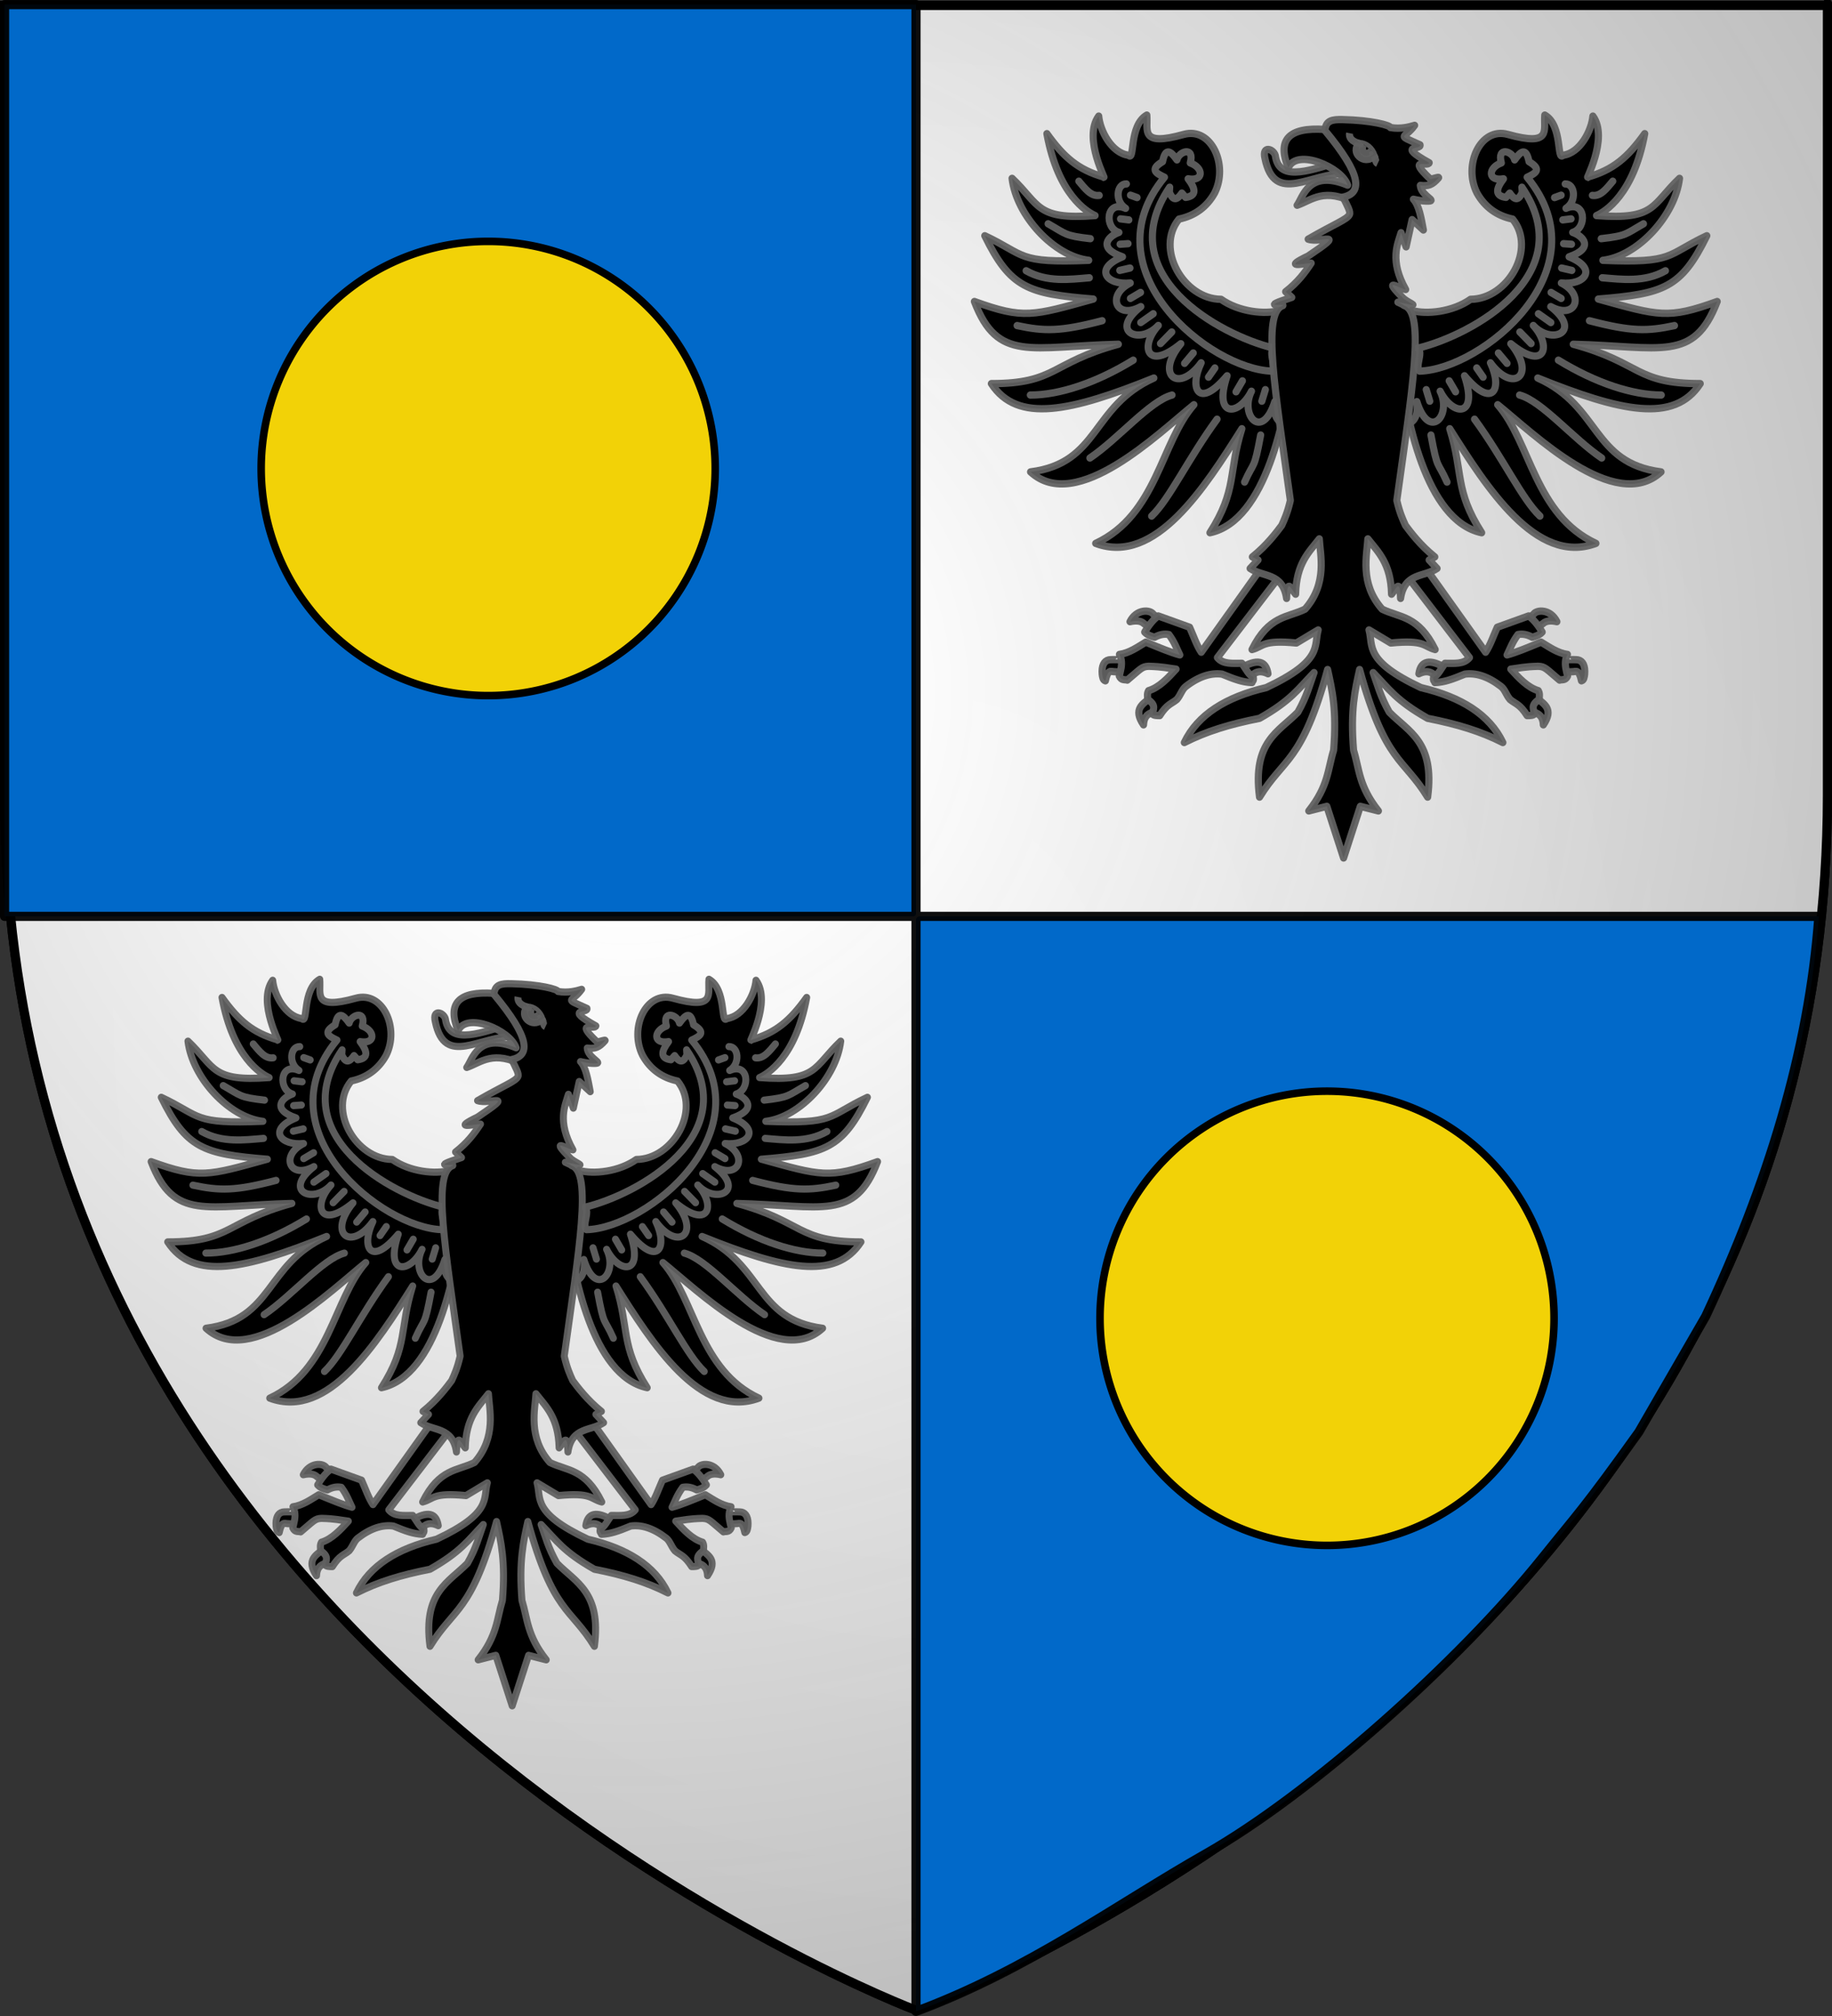
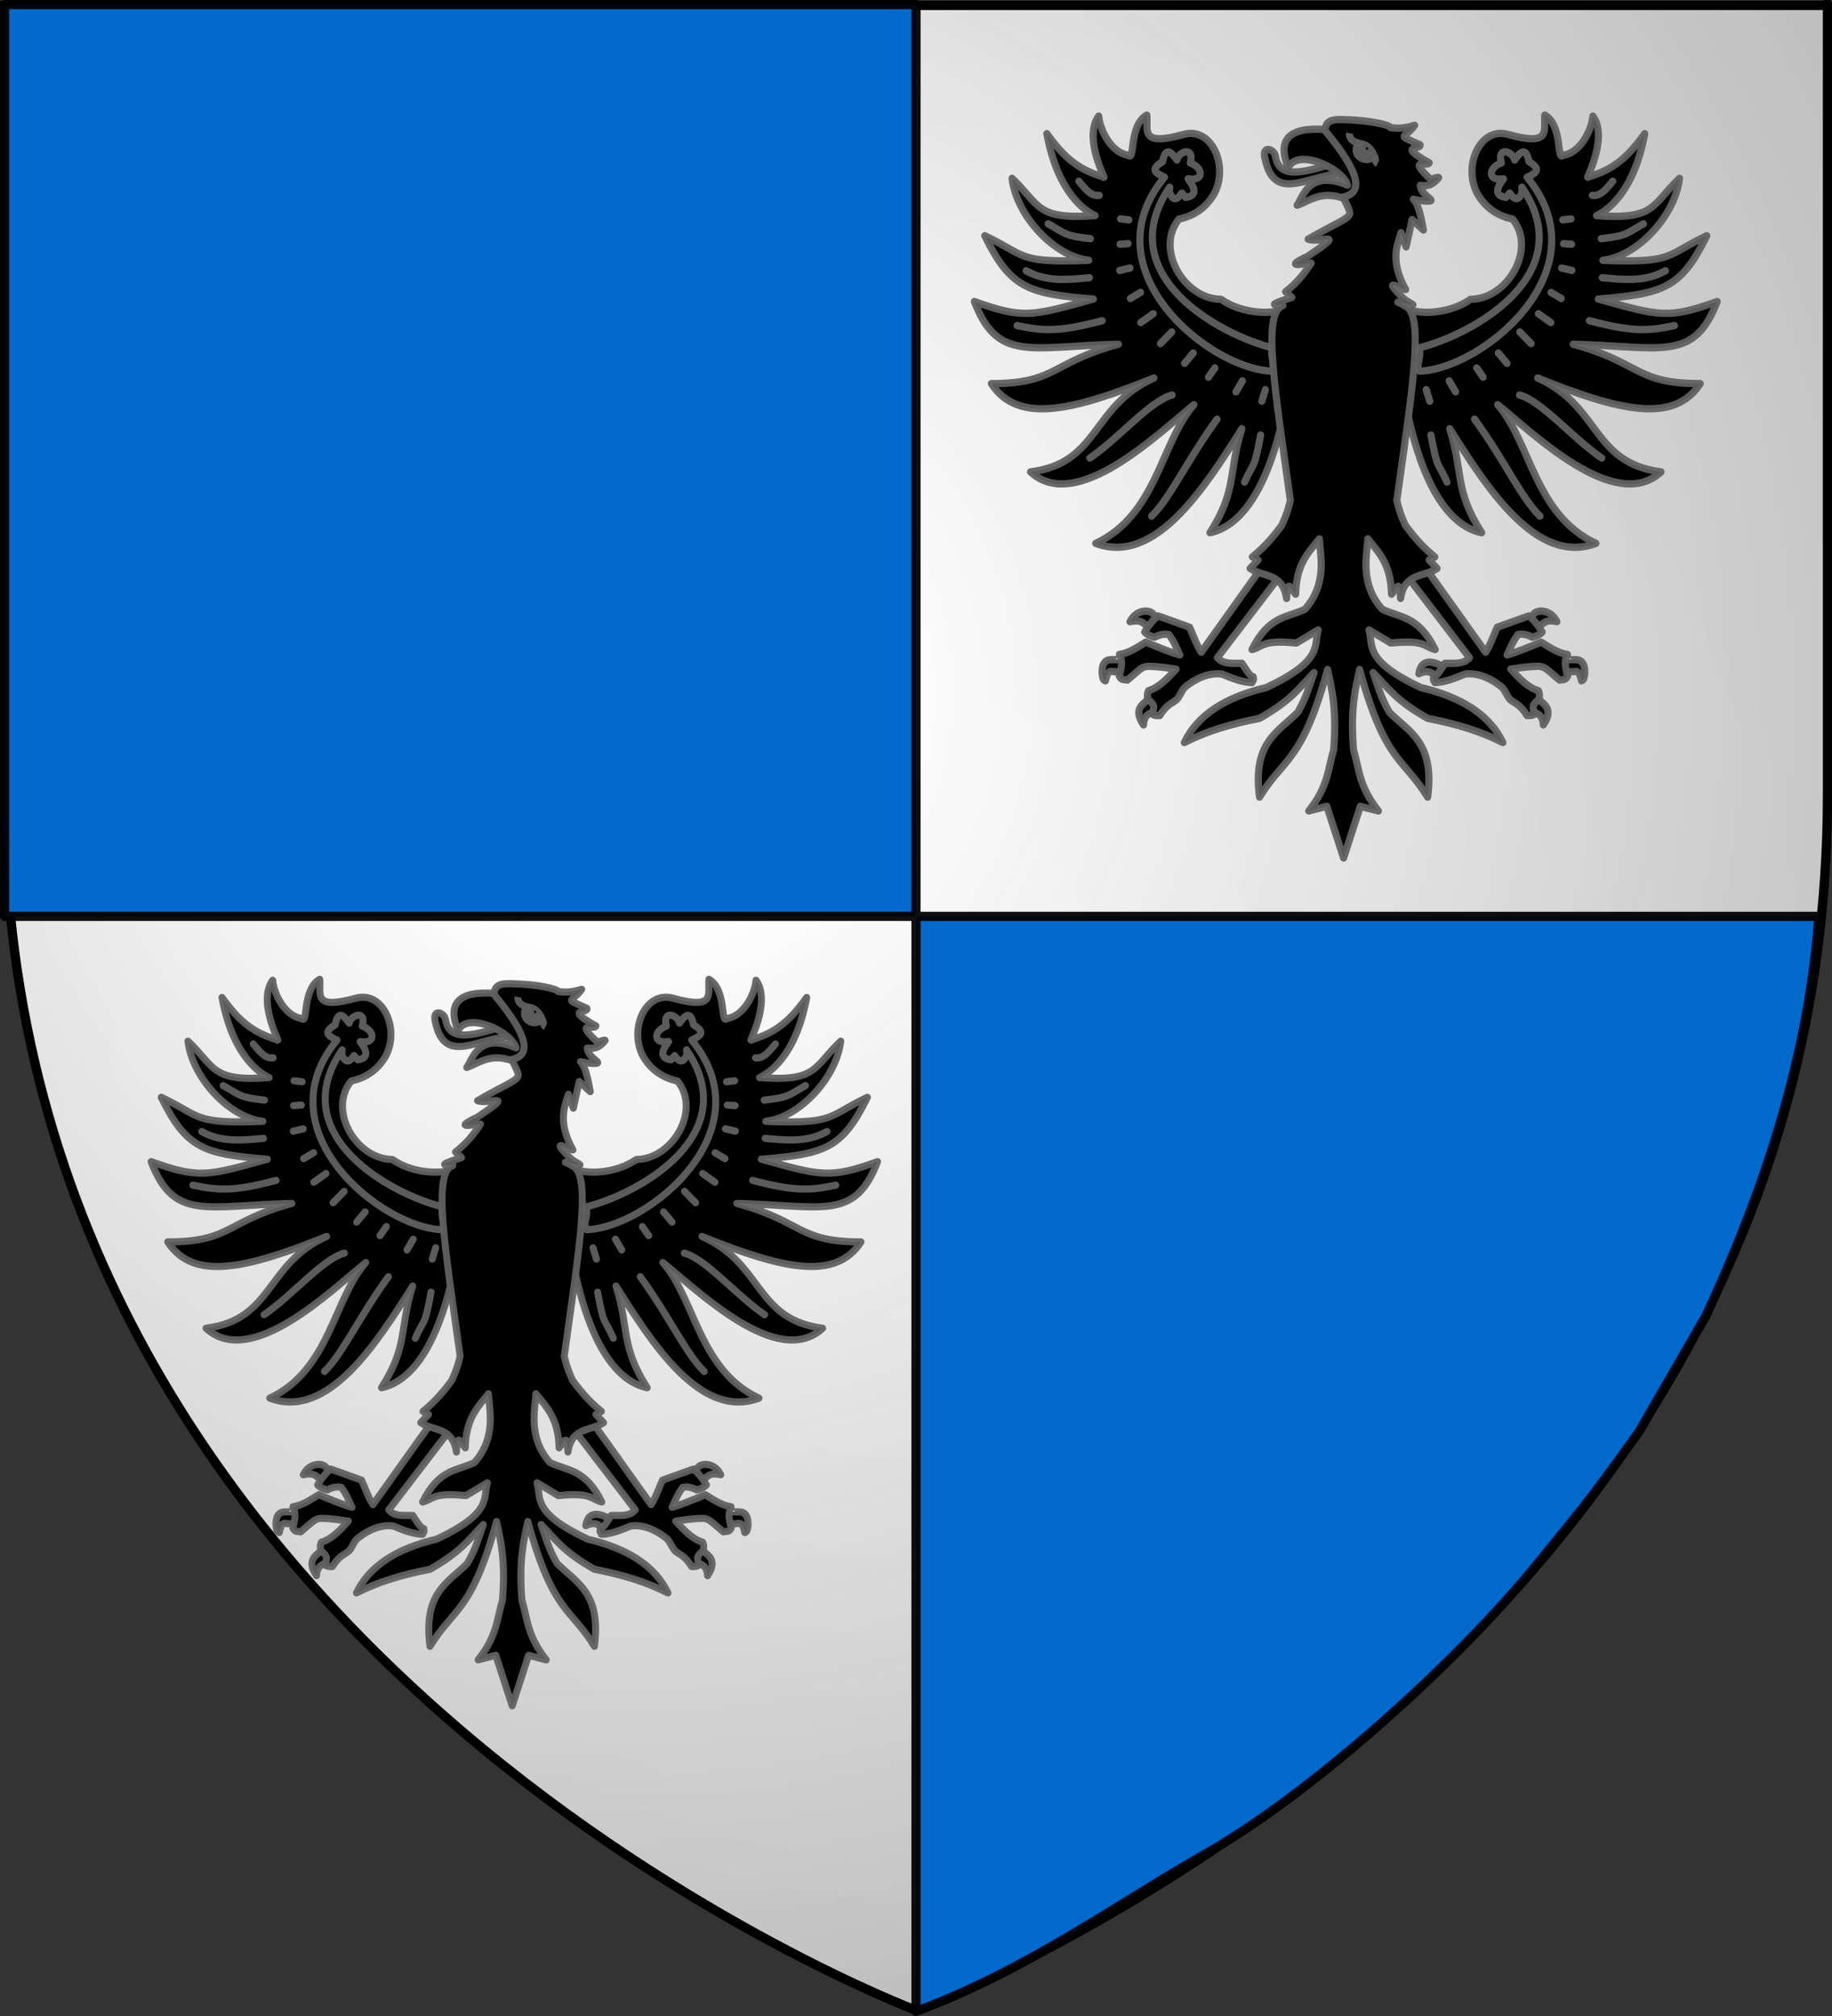
<svg xmlns="http://www.w3.org/2000/svg" xmlns:ns1="http://sodipodi.sourceforge.net/DTD/sodipodi-0.dtd" xmlns:ns2="http://www.inkscape.org/namespaces/inkscape" xmlns:xlink="http://www.w3.org/1999/xlink" version="1.0" width="600" height="660" id="svg2" ns1:docname="Blason_ville_fr_Arrout_(Ariège).svg" ns2:version="0.92.3 (2405546, 2018-03-11)">
  <rect width="100%" height="100%" fill="#333333" stroke="none" />
  <ns1:namedview pagecolor="#ffffff" bordercolor="#666666" borderopacity="1" objecttolerance="10" gridtolerance="10" guidetolerance="10" ns2:pageopacity="0" ns2:pageshadow="2" ns2:window-width="1366" ns2:window-height="740" id="namedview69" showgrid="false" ns2:zoom="0.35757576" ns2:cx="20.426513" ns2:cy="429.46138" ns2:window-x="0" ns2:window-y="0" ns2:window-maximized="1" ns2:current-layer="layer2-1" />
  <defs id="defs6">
    <linearGradient id="linearGradient2893">
      <stop style="stop-color:#ffffff;stop-opacity:0.314" offset="0" id="stop2895" />
      <stop style="stop-color:#ffffff;stop-opacity:0.251" offset="0.19" id="stop2897" />
      <stop style="stop-color:#6b6b6b;stop-opacity:0.125" offset="0.6" id="stop2901" />
      <stop style="stop-color:#000000;stop-opacity:0.125" offset="1" id="stop2899" />
    </linearGradient>
    <radialGradient cx="285.186" cy="200.448" r="300" fx="285.186" fy="200.448" id="radialGradient11919" xlink:href="#linearGradient2893" gradientUnits="userSpaceOnUse" gradientTransform="matrix(1.551,0,0,1.35,-227.894,-51.264)" />
    <ns2:perspective id="perspective114" ns2:persp3d-origin="300 : 220 : 1" ns2:vp_z="600 : 330 : 1" ns2:vp_y="0 : 1000 : 0" ns2:vp_x="0 : 330 : 1" ns1:type="inkscape:persp3d" />
    <linearGradient id="linearGradient2885">
      <stop style="stop-color:#eeeeee;stop-opacity:1" offset="0" id="stop2887" />
      <stop id="stop2891" offset="0.088" style="stop-color:white;stop-opacity:1;" />
      <stop style="stop-color:#919191;stop-opacity:0.898" offset="1" id="stop2889" />
    </linearGradient>
    <linearGradient id="linearGradient2955">
      <stop style="stop-color:#fd0000;stop-opacity:1;" offset="0" id="stop2867" />
      <stop id="stop2873" offset="0.5" style="stop-color:#e77275;stop-opacity:0.659;" />
      <stop id="stop2959" offset="1" style="stop-color:black;stop-opacity:0.323;" />
    </linearGradient>
    <radialGradient gradientUnits="userSpaceOnUse" gradientTransform="matrix(-4.167939e-4,2.183,-1.884,-3.599562e-4,615.597,-289.121)" r="300" fy="218.901" fx="225.524" cy="218.901" cx="225.524" id="radialGradient2961" xlink:href="#linearGradient2955" ns2:collect="always" />
    <polygon points="0,-1 0.588,0.809 -0.951,-0.309 0.951,-0.309 -0.588,0.809 0,-1 " transform="scale(53,53)" id="star" />
    <clipPath id="clip">
      <path id="path10" d="M 0,-200 L 0,600 L 300,600 L 300,-200 L 0,-200 z" />
    </clipPath>
    <radialGradient r="300" fy="218.901" fx="225.524" cy="218.901" cx="225.524" gradientTransform="matrix(-4.167939e-4,2.183,-1.884,-3.599562e-4,615.597,-289.121)" gradientUnits="userSpaceOnUse" id="radialGradient1911" xlink:href="#linearGradient2955" ns2:collect="always" />
    <radialGradient r="300" fy="218.901" fx="225.524" cy="218.901" cx="225.524" gradientTransform="matrix(0,1.749,-1.593,-1.049767e-7,551.788,-191.29)" gradientUnits="userSpaceOnUse" id="radialGradient2865" xlink:href="#linearGradient2955" ns2:collect="always" />
    <radialGradient r="300" fy="218.901" fx="225.524" cy="218.901" cx="225.524" gradientTransform="matrix(0,1.386,-1.323,-5.741131e-8,-158.082,-109.541)" gradientUnits="userSpaceOnUse" id="radialGradient2871" xlink:href="#linearGradient2955" ns2:collect="always" />
    <radialGradient ns2:collect="always" xlink:href="#linearGradient2893" id="radialGradient2756" gradientUnits="userSpaceOnUse" gradientTransform="matrix(1.641,0,0,1.636,-86.184,-19.624)" cx="221.445" cy="226.331" fx="221.445" fy="226.331" r="300" />
    <radialGradient ns2:collect="always" xlink:href="#linearGradient2893" id="radialGradient2573" gradientUnits="userSpaceOnUse" gradientTransform="matrix(1.353,0,0,1.349,-77.629,-85.747)" cx="221.445" cy="226.331" fx="221.445" fy="226.331" r="300" />
    <radialGradient gradientUnits="userSpaceOnUse" gradientTransform="matrix(-4.167939e-4,2.183,-1.884,-3.599562e-4,615.597,-289.121)" r="300" fy="218.901" fx="225.524" cy="218.901" cx="225.524" id="radialGradient2538" xlink:href="#linearGradient2955" ns2:collect="always" />
    <polygon points="0,-1 0.588,0.809 -0.951,-0.309 0.951,-0.309 -0.588,0.809 0,-1 " transform="scale(53,53)" id="polygon2540" />
    <clipPath id="clipPath2542">
      <path id="path2544" d="M 0,-200 L 0,600 L 300,600 L 300,-200 L 0,-200 z" />
    </clipPath>
    <radialGradient r="300" fy="218.901" fx="225.524" cy="218.901" cx="225.524" gradientTransform="matrix(-4.167939e-4,2.183,-1.884,-3.599562e-4,615.597,-289.121)" gradientUnits="userSpaceOnUse" id="radialGradient2546" xlink:href="#linearGradient2955" ns2:collect="always" />
    <radialGradient r="300" fy="218.901" fx="225.524" cy="218.901" cx="225.524" gradientTransform="matrix(0,1.749,-1.593,-1.049767e-7,551.788,-191.29)" gradientUnits="userSpaceOnUse" id="radialGradient2548" xlink:href="#linearGradient2955" ns2:collect="always" />
    <radialGradient r="300" fy="218.901" fx="225.524" cy="218.901" cx="225.524" gradientTransform="matrix(0,1.386,-1.323,-5.741131e-8,-158.082,-109.541)" gradientUnits="userSpaceOnUse" id="radialGradient2550" xlink:href="#linearGradient2955" ns2:collect="always" />
    <radialGradient r="300" fy="226.331" fx="221.445" cy="226.331" cx="221.445" gradientTransform="matrix(1.353,0,0,1.349,-77.629,-85.747)" gradientUnits="userSpaceOnUse" id="radialGradient4219" xlink:href="#linearGradient2893" ns2:collect="always" />
    <radialGradient ns2:collect="always" xlink:href="#linearGradient7297" id="radialGradient2468" gradientUnits="userSpaceOnUse" gradientTransform="matrix(1.238,0.505,-0.897,2.198,-594.794,-767.801)" cx="504.615" cy="564.135" fx="504.615" fy="564.135" r="365.911" />
    <radialGradient ns2:collect="always" xlink:href="#linearGradient8190" id="radialGradient2465" gradientUnits="userSpaceOnUse" gradientTransform="matrix(1.458,0,0,1.493,-1106.614,-8.308)" cx="254.483" cy="265.479" fx="254.483" fy="265.479" r="365.911" />
    <radialGradient ns2:collect="always" xlink:href="#linearGradient7297" id="radialGradient10693" gradientUnits="userSpaceOnUse" gradientTransform="matrix(1.238,0.505,-0.897,2.198,390.921,-816.373)" cx="504.615" cy="564.135" fx="504.615" fy="564.135" r="365.911" />
    <radialGradient ns2:collect="always" xlink:href="#linearGradient8190" id="radialGradient10690" gradientUnits="userSpaceOnUse" gradientTransform="matrix(1.458,0,0,1.493,-109.471,-48.308)" cx="254.483" cy="265.479" fx="254.483" fy="265.479" r="365.911" />
    <radialGradient ns2:collect="always" xlink:href="#linearGradient7297" id="radialGradient9716" gradientUnits="userSpaceOnUse" gradientTransform="matrix(1.463,0.448,-0.771,2.518,-947.057,-1047.565)" cx="608.746" cy="592.015" fx="608.746" fy="592.015" r="300" />
    <radialGradient ns2:collect="always" xlink:href="#linearGradient8190" id="radialGradient9713" gradientUnits="userSpaceOnUse" gradientTransform="matrix(1.602,-6.525422e-3,7.248011e-3,1.779,-1316.583,-166.821)" cx="309.476" cy="358.07" fx="309.476" fy="358.07" r="300" />
    <linearGradient id="linearGradient8190" ns2:collect="always">
      <stop id="stop8192" offset="0" style="stop-color:white;stop-opacity:1;" />
      <stop id="stop8194" offset="1" style="stop-color:white;stop-opacity:0;" />
    </linearGradient>
    <linearGradient id="linearGradient7297" ns2:collect="always">
      <stop id="stop7299" offset="0" style="stop-color:black;stop-opacity:1;" />
      <stop id="stop7301" offset="1" style="stop-color:black;stop-opacity:0;" />
    </linearGradient>
    <radialGradient gradientUnits="userSpaceOnUse" gradientTransform="matrix(1.238,0.505,-0.897,2.198,388.088,-914.106)" r="365.911" fy="564.135" fx="504.615" cy="564.135" cx="504.615" id="radialGradient9611" xlink:href="#linearGradient7297" ns2:collect="always" />
    <radialGradient gradientUnits="userSpaceOnUse" gradientTransform="matrix(1.458,0,0,1.493,-114.303,-146.327)" r="365.911" fy="265.479" fx="254.483" cy="265.479" cx="254.483" id="radialGradient9613" xlink:href="#linearGradient8190" ns2:collect="always" />
    <radialGradient gradientUnits="userSpaceOnUse" gradientTransform="matrix(1.238,0.505,-0.897,2.198,388.088,-914.106)" r="365.911" fy="564.135" fx="504.615" cy="564.135" cx="504.615" id="radialGradient9416" xlink:href="#linearGradient7297" ns2:collect="always" />
    <radialGradient gradientUnits="userSpaceOnUse" gradientTransform="matrix(1.458,0,0,1.493,-114.303,-146.327)" r="365.911" fy="265.479" fx="254.483" cy="265.479" cx="254.483" id="radialGradient9418" xlink:href="#linearGradient8190" ns2:collect="always" />
    <radialGradient gradientUnits="userSpaceOnUse" gradientTransform="matrix(-4.167939e-4,2.183,-1.884,-3.599562e-4,615.597,-289.121)" r="300" fy="218.901" fx="225.524" cy="218.901" cx="225.524" id="radialGradient4175" xlink:href="#linearGradient2955" ns2:collect="always" />
    <polygon points="0,-1 0.588,0.809 -0.951,-0.309 0.951,-0.309 -0.588,0.809 0,-1 " transform="scale(53,53)" id="polygon4173" />
    <clipPath id="clipPath4169">
      <path id="path4171" d="M 0,-200 L 0,600 L 300,600 L 300,-200 L 0,-200 z" />
    </clipPath>
    <radialGradient r="300" fy="218.901" fx="225.524" cy="218.901" cx="225.524" gradientTransform="matrix(-4.167939e-4,2.183,-1.884,-3.599562e-4,615.597,-289.121)" gradientUnits="userSpaceOnUse" id="radialGradient4167" xlink:href="#linearGradient2955" ns2:collect="always" />
    <radialGradient r="300" fy="218.901" fx="225.524" cy="218.901" cx="225.524" gradientTransform="matrix(0,1.749,-1.593,-1.049767e-7,551.788,-191.29)" gradientUnits="userSpaceOnUse" id="radialGradient4165" xlink:href="#linearGradient2955" ns2:collect="always" />
    <radialGradient r="300" fy="218.901" fx="225.524" cy="218.901" cx="225.524" gradientTransform="matrix(0,1.386,-1.323,-5.741131e-8,-158.082,-109.541)" gradientUnits="userSpaceOnUse" id="radialGradient4163" xlink:href="#linearGradient2955" ns2:collect="always" />
    <radialGradient r="300" fy="226.331" fx="221.445" cy="226.331" cx="221.445" gradientTransform="matrix(1.641,0,0,1.636,-86.184,-19.624)" gradientUnits="userSpaceOnUse" id="radialGradient4285" xlink:href="#linearGradient2893" ns2:collect="always" />
    <radialGradient r="300" fy="226.331" fx="221.445" cy="226.331" cx="221.445" gradientTransform="matrix(1.641,0,0,1.636,-86.184,-19.624)" gradientUnits="userSpaceOnUse" id="radialGradient4301" xlink:href="#linearGradient2893" ns2:collect="always" />
    <radialGradient r="300" fy="226.331" fx="221.445" cy="226.331" cx="221.445" gradientTransform="matrix(1.641,0,0,1.636,611.547,-379.571)" gradientUnits="userSpaceOnUse" id="radialGradient4305" xlink:href="#linearGradient2893" ns2:collect="always" />
    <radialGradient ns2:collect="always" xlink:href="#linearGradient2885" id="radialGradient945" cx="206.415" cy="237.063" fx="206.415" fy="237.063" r="300" gradientTransform="matrix(2.697,-0.01,0.01,2.618,-352.617,-390.86)" gradientUnits="userSpaceOnUse" />
    <radialGradient ns2:collect="always" xlink:href="#linearGradient8190" id="radialGradient953" cx="301.5" cy="331.213" fx="301.5" fy="331.213" r="300" gradientTransform="matrix(1,0,0,1.099,0,-32.805)" gradientUnits="userSpaceOnUse" />
  </defs>
  <g style="display:inline" ns2:label="Blason" id="layer2-1" transform="translate(-1.5,-1.213)">
    <path ns1:nodetypes="cccccc" d="m 301.5,659.324 c 0,0 298.5,-112.32 298.5,-397.772 C 600,-23.9 600,3 600,3 H 3 V 261.552 C 3,547.003 301.5,659.324 301.5,659.324 Z" style="display:inline;opacity:1;fill:url(#radialGradient953);fill-opacity:1.0;fill-rule:evenodd;stroke:#000000;stroke-width:3;stroke-linecap:butt;stroke-linejoin:miter;stroke-miterlimit:4;stroke-dasharray:none;stroke-opacity:1" id="path925" ns2:export-xdpi="144" ns2:export-ydpi="144" ns2:connector-curvature="0" ns2:label="contour" />
    <path ns2:label="contour" ns2:connector-curvature="0" ns2:export-ydpi="144" ns2:export-xdpi="144" id="path2875" style="display:inline;opacity:1;fill:url(#radialGradient945);fill-opacity:1;fill-rule:evenodd;stroke:#000000;stroke-width:3;stroke-linecap:butt;stroke-linejoin:miter;stroke-miterlimit:4;stroke-dasharray:none;stroke-opacity:1" d="m 301.5,659.324 c 0,0 298.5,-112.32 298.5,-397.772 C 600,-23.9 600,3 600,3 H 3 V 261.552 C 3,547.003 301.5,659.324 301.5,659.324 Z" ns1:nodetypes="cccccc" />
  </g>
  <g id="layer1" style="display:inline;stroke:#010101;stroke-opacity:0.941">
    <path d="M 1.5,1.5 V 300 H 299.031 C 299.569,300 300,299.569 300,299.031 V 1.5 Z M 301.219,300 C 300.542,300 300,300.542 300,301.219 V 658.5 c 36.848,-13.698 65.897,-35.158 94.826,-51.572 34.428,-19.534 83.02,-62.923 110.247,-96.833 11.404,-14.203 13.638,-16.083 31.691,-41.316 l 21.885,-37.872 C 578.67,388.123 592.437,344.645 595.703,300 Z" style="display:inline;opacity:1;fill:#0169c9;fill-opacity:1;fill-rule:evenodd;stroke:#010101;stroke-width:3;stroke-linecap:round;stroke-linejoin:round;stroke-miterlimit:4;stroke-dasharray:none;stroke-dashoffset:0;stroke-opacity:0.941" id="rect2169" ns2:connector-curvature="0" ns1:nodetypes="ccssccsscsscccs" />
  </g>
  <g id="layer2" style="display:inline">
-     <path d="m 234.239,153.376 a 74.351,74.351 0 1 1 -148.703,0 74.351,74.351 0 1 1 148.703,0 z" style="display:inline;opacity:1;fill:#f2d207;fill-opacity:1;fill-rule:evenodd;stroke:#000000;stroke-width:2.478;stroke-linecap:round;stroke-linejoin:round;stroke-miterlimit:4;stroke-dasharray:none;stroke-dashoffset:0;stroke-opacity:1" id="path3167" ns2:connector-curvature="0" />
    <use transform="translate(274.731,278.206)" id="use3169" x="0" y="0" width="600" height="660" xlink:href="#path3167" style="display:inline" />
    <g transform="matrix(1.017,0,0,1.039,307.216,24.011)" style="display:inline;fill:#000000;stroke:#616161;stroke-width:2.304;stroke-miterlimit:4;stroke-dasharray:none;stroke-opacity:0.941" id="g3240">
      <g style="fill:#000000;stroke:#616161;stroke-width:2.304;stroke-miterlimit:4;stroke-dasharray:none;stroke-opacity:0.941" id="g9369">
        <path d="m 60.771,188.732 c 0.016,-0.098 0.152,-3.998 0.15,-3.964 -0.003,0.034 -5.072,-0.134 -5.945,0.053 -1.493,0.319 -2.345,1.849 -2.108,4.536 0.136,0.891 0.227,1.828 1.027,2.055 0.811,-3.731 1.795,-2.898 2.656,-2.885 1.039,0.016 4.205,0.303 4.221,0.205 z" style="color:#000000;display:inline;overflow:visible;visibility:visible;fill:#000000;fill-opacity:1;fill-rule:nonzero;stroke:#616161;stroke-width:2.304;stroke-linecap:round;stroke-linejoin:round;stroke-miterlimit:4;stroke-dasharray:none;stroke-dashoffset:0;stroke-opacity:0.941;marker:none;marker-start:none;marker-mid:none;marker-end:none" id="path6333" ns2:connector-curvature="0" />
        <path d="m 71.688,172.532 -2.664,2.664 -2.725,-1.816 c -0.891,-0.859 -2.444,-1.065 -4.48,-0.605 2.084,-4.043 6.452,-3.829 7.508,-2.361 z" style="color:#000000;display:inline;overflow:visible;visibility:visible;fill:#000000;fill-opacity:1;fill-rule:nonzero;stroke:#616161;stroke-width:2.304;stroke-linecap:round;stroke-linejoin:round;stroke-miterlimit:4;stroke-dasharray:none;stroke-dashoffset:0;stroke-opacity:0.941;marker:none;marker-start:none;marker-mid:none;marker-end:none" id="path8112" ns2:connector-curvature="0" />
        <path d="m 70.961,200.868 c 2.204,-0.535 0.817,-6.536 -2.119,-4.359 -2.936,2.177 -6.16,3.721 -2.664,8.779 0.177,-3.654 2.579,-3.885 4.783,-4.42 z" style="color:#000000;display:inline;overflow:visible;visibility:visible;fill:#000000;fill-opacity:1;fill-rule:nonzero;stroke:#616161;stroke-width:2.304;stroke-linecap:round;stroke-linejoin:round;stroke-miterlimit:4;stroke-dasharray:none;stroke-dashoffset:0;stroke-opacity:0.941;marker:none;marker-start:none;marker-mid:none;marker-end:none" id="path9884" ns2:connector-curvature="0" />
-         <path d="m 97.601,187.366 c 5.155,-2.96 8.024,-2.328 8.658,1.816 -2.74,-1.318 -4.522,-0.51 -5.812,1.393" style="color:#000000;display:inline;overflow:visible;visibility:visible;fill:#000000;fill-opacity:1;fill-rule:nonzero;stroke:#616161;stroke-width:2.304;stroke-linecap:round;stroke-linejoin:round;stroke-miterlimit:4;stroke-dasharray:none;stroke-dashoffset:0;stroke-opacity:0.941;marker:none;marker-start:none;marker-mid:none;marker-end:none" id="path11656" ns2:connector-curvature="0" />
      </g>
      <path d="m 111.648,156.367 -5.812,-2.906 -21.07,28.941 c -1.436,-2.071 -2.521,-5.191 -3.754,-7.871 l -10.101,-3.562 c -1.536,1.057 -3.048,2.878 -4.359,5.086 0.919,0.984 2.056,1.31 3.199,1.624 1.534,-0.834 3.068,-1.155 4.601,-0.848 1.876,2.492 2.464,4.34 3.512,6.418 -2.842,-0.743 -6.355,-2.178 -10.963,-4.025 -2.541,1.498 -5.294,3.44 -8.476,3.869 0.282,0.562 0.459,1.11 0.559,1.649 0.331,1.789 -0.195,3.472 -0.615,5.167 0.723,1.533 1.83,1.004 2.572,1.282 4.37,-3.567 4.631,-4.272 6.902,-4.359 4.564,0.118 6.088,0.575 8.81,0.898 -2.505,2.702 -5.407,5.78 -8.84,6.781 -0.487,0.793 -0.435,1.766 -0.242,2.785 2.919,1.951 1.582,3.061 1.524,4.587 0.334,0.45 1.294,0.483 2.301,0.484 2.377,-3.686 3.735,-3.632 5.499,-5.071 1.256,-1.418 1.637,-3.164 2.912,-4.121 4.335,-3.255 8.187,-4.335 11.669,-3.871 4.192,1.69 6.641,2.548 9.637,2.664 0.102,-0.603 0.69,-0.405 0.378,-1.837 -1.211,-0.188 -2.422,-2.594 -3.633,-4.238 -2.917,-0.022 -6.057,0.403 -7.886,-1.796 z" style="color:#000000;display:inline;overflow:visible;visibility:visible;fill:#000000;fill-opacity:1;fill-rule:nonzero;stroke:#616161;stroke-width:2.304;stroke-linecap:round;stroke-linejoin:round;stroke-miterlimit:4;stroke-dasharray:none;stroke-dashoffset:0;stroke-opacity:0.941;marker:none;marker-start:none;marker-mid:none;marker-end:none" id="path5446" ns2:connector-curvature="0" />
      <g style="fill:#000000;stroke:#616161;stroke-width:2.304;stroke-miterlimit:4;stroke-dasharray:none;stroke-opacity:0.941" id="g9375">
        <path d="m 200.336,188.732 c -0.016,-0.098 -0.152,-3.998 -0.15,-3.964 0.002,0.034 5.072,-0.134 5.945,0.053 1.493,0.319 2.345,1.849 2.108,4.536 -0.136,0.891 -0.227,1.828 -1.027,2.055 -0.811,-3.731 -1.795,-2.898 -2.656,-2.885 -1.039,0.016 -4.205,0.303 -4.221,0.205 z" style="color:#000000;display:inline;overflow:visible;visibility:visible;fill:#000000;fill-opacity:1;fill-rule:nonzero;stroke:#616161;stroke-width:2.304;stroke-linecap:round;stroke-linejoin:round;stroke-miterlimit:4;stroke-dasharray:none;stroke-dashoffset:0;stroke-opacity:0.941;marker:none;marker-start:none;marker-mid:none;marker-end:none" id="path12561" ns2:connector-curvature="0" />
        <path d="m 189.419,172.532 2.664,2.664 2.725,-1.816 c 0.891,-0.859 2.444,-1.065 4.48,-0.605 -2.083,-4.043 -6.452,-3.829 -7.508,-2.361 z" style="color:#000000;display:inline;overflow:visible;visibility:visible;fill:#000000;fill-opacity:1;fill-rule:nonzero;stroke:#616161;stroke-width:2.304;stroke-linecap:round;stroke-linejoin:round;stroke-miterlimit:4;stroke-dasharray:none;stroke-dashoffset:0;stroke-opacity:0.941;marker:none;marker-start:none;marker-mid:none;marker-end:none" id="path12563" ns2:connector-curvature="0" />
        <path d="m 190.146,200.868 c -2.204,-0.535 -0.817,-6.536 2.119,-4.359 2.936,2.177 6.16,3.721 2.664,8.779 -0.177,-3.654 -2.579,-3.885 -4.783,-4.42 z" style="color:#000000;display:inline;overflow:visible;visibility:visible;fill:#000000;fill-opacity:1;fill-rule:nonzero;stroke:#616161;stroke-width:2.304;stroke-linecap:round;stroke-linejoin:round;stroke-miterlimit:4;stroke-dasharray:none;stroke-dashoffset:0;stroke-opacity:0.941;marker:none;marker-start:none;marker-mid:none;marker-end:none" id="path12565" ns2:connector-curvature="0" />
        <path d="m 163.506,187.366 c -5.155,-2.96 -8.024,-2.328 -8.658,1.816 2.74,-1.318 4.522,-0.51 5.812,1.393" style="color:#000000;display:inline;overflow:visible;visibility:visible;fill:#000000;fill-opacity:1;fill-rule:nonzero;stroke:#616161;stroke-width:2.304;stroke-linecap:round;stroke-linejoin:round;stroke-miterlimit:4;stroke-dasharray:none;stroke-dashoffset:0;stroke-opacity:0.941;marker:none;marker-start:none;marker-mid:none;marker-end:none" id="path12567" ns2:connector-curvature="0" />
      </g>
      <path d="m 149.459,156.367 5.812,-2.906 21.07,28.941 c 1.436,-2.071 2.521,-5.191 3.754,-7.871 l 10.101,-3.562 c 1.536,1.057 3.048,2.878 4.359,5.086 -0.919,0.984 -2.056,1.31 -3.199,1.624 -1.534,-0.834 -3.068,-1.155 -4.601,-0.848 -1.876,2.492 -2.464,4.34 -3.512,6.418 2.842,-0.743 6.355,-2.178 10.963,-4.025 2.541,1.498 5.294,3.44 8.476,3.869 -0.282,0.562 -0.459,1.11 -0.559,1.649 -0.331,1.789 0.195,3.472 0.615,5.167 -0.723,1.533 -1.83,1.004 -2.572,1.282 -4.37,-3.567 -4.631,-4.272 -6.902,-4.359 -4.564,0.118 -6.088,0.575 -8.81,0.898 2.505,2.702 5.407,5.78 8.84,6.781 0.487,0.793 0.435,1.766 0.242,2.785 -2.919,1.951 -1.582,3.061 -1.524,4.587 -0.334,0.45 -1.294,0.483 -2.301,0.484 -2.377,-3.686 -3.735,-3.632 -5.499,-5.071 -1.256,-1.418 -1.637,-3.164 -2.912,-4.121 -4.335,-3.255 -8.187,-4.335 -11.669,-3.871 -4.192,1.69 -6.641,2.548 -9.637,2.664 -0.102,-0.603 -0.69,-0.405 -0.378,-1.837 1.211,-0.188 2.422,-2.594 3.633,-4.238 2.917,-0.022 6.057,0.403 7.886,-1.796 z" style="color:#000000;display:inline;overflow:visible;visibility:visible;fill:#000000;fill-opacity:1;fill-rule:nonzero;stroke:#616161;stroke-width:2.304;stroke-linecap:round;stroke-linejoin:round;stroke-miterlimit:4;stroke-dasharray:none;stroke-dashoffset:0;stroke-opacity:0.941;marker:none;marker-start:none;marker-mid:none;marker-end:none" id="path12569" ns2:connector-curvature="0" />
      <path d="m 134.747,20.828 3.878,-0.412 0.656,3.527 -3.842,0.698 z" style="fill:#000000;fill-opacity:1;fill-rule:nonzero;stroke:#616161;stroke-width:2.304;stroke-linejoin:round;stroke-miterlimit:4;stroke-dasharray:none;stroke-opacity:0.941" id="rect17052" ns2:connector-curvature="0" />
      <g style="fill:#000000;stroke:#616161;stroke-width:2.304;stroke-miterlimit:4;stroke-dasharray:none;stroke-opacity:0.941" id="g3397">
        <path d="m 110.02,74.711 c -4.711,1.346 -13.174,0.452 -18.884,-3.51 -12.042,-0.069 -21.338,-15.987 -13.534,-25.282 4.98,-1.015 8.934,-3.737 11.477,-8.231 4.507,-8.733 -1.033,-20.878 -9.944,-18.447 -14.308,3.903 -11.463,-1.305 -11.899,-6.088 -5.869,3.288 -3.762,14.737 -5.919,12.644 -5.437,-0.693 -9.149,-7.716 -9.573,-12.326 -5.286,7.068 2.956,21.115 1.595,19.2 C 45.167,30.37 40.559,26.533 35.053,19.005 38.638,38.287 48.009,43.704 50.576,44.817 31.484,46.228 32.853,41.472 23.843,33.086 25.267,44.857 37.303,57.617 48.529,58.915 25.379,59.842 28.381,57.321 15.057,51.175 23.29,67.576 28.816,69.434 50,71.12 30.451,76.427 27.571,77.497 11.711,71.892 19.235,91.135 29.754,86.049 58.07,85.361 36.129,91.202 38.186,97.768 17.176,97.764 25.571,110.388 42.893,106.517 69.503,96.006 49.169,104.935 52.164,122.759 29.8,125.581 c 14.8,13.374 41.395,-12.382 52.602,-21.168 -10.673,11.878 -11.912,34.682 -31.628,43.693 19.24,7.041 35.212,-17.764 47.074,-36.133 -4.465,13.969 -1.453,19.245 -10.285,32.777 18.246,-3.836 24.418,-36.948 26.62,-53.63 z" style="color:#000000;display:inline;overflow:visible;visibility:visible;fill:#000000;fill-opacity:1;fill-rule:nonzero;stroke:#616161;stroke-width:2.304;stroke-linecap:butt;stroke-linejoin:round;stroke-miterlimit:4;stroke-dasharray:none;stroke-dashoffset:0;stroke-opacity:0.941;marker:none;marker-start:none;marker-mid:none;marker-end:none" id="path2764" ns2:connector-curvature="0" />
        <path d="m 45.341,33.988 c 1.985,2.297 3.904,4.859 6.562,4.464" style="color:#000000;display:inline;overflow:visible;visibility:visible;fill:#000000;fill-opacity:1;fill-rule:nonzero;stroke:#616161;stroke-width:2.304;stroke-linecap:round;stroke-linejoin:round;stroke-miterlimit:4;stroke-dasharray:none;stroke-dashoffset:0;stroke-opacity:0.941;marker:none;marker-start:none;marker-mid:none;marker-end:none" id="path23256" ns2:connector-curvature="0" />
        <path d="m 49.055,52.094 c -8.266,-0.917 -7.725,-1.423 -13.604,-4.689" style="color:#000000;display:inline;overflow:visible;visibility:visible;fill:#000000;fill-opacity:1;fill-rule:nonzero;stroke:#616161;stroke-width:2.304;stroke-linecap:round;stroke-linejoin:round;stroke-miterlimit:4;stroke-dasharray:none;stroke-dashoffset:0;stroke-opacity:0.941;marker:none;marker-start:none;marker-mid:none;marker-end:none" id="path23258" ns2:connector-curvature="0" />
        <path d="m 28.373,62.2 c 6.693,3.728 14.13,2.712 20.353,2.21" style="color:#000000;display:inline;overflow:visible;visibility:visible;fill:#000000;fill-opacity:1;fill-rule:nonzero;stroke:#616161;stroke-width:2.304;stroke-linecap:round;stroke-linejoin:round;stroke-miterlimit:4;stroke-dasharray:none;stroke-dashoffset:0;stroke-opacity:0.941;marker:none;marker-start:none;marker-mid:none;marker-end:none" id="path23260" ns2:connector-curvature="0" />
        <path d="m 25.466,79.478 c 8.76,1.833 13.889,1.929 27.391,-1.532" style="color:#000000;display:inline;overflow:visible;visibility:visible;fill:#000000;fill-opacity:1;fill-rule:nonzero;stroke:#616161;stroke-width:2.304;stroke-linecap:round;stroke-linejoin:round;stroke-miterlimit:4;stroke-dasharray:none;stroke-dashoffset:0;stroke-opacity:0.941;marker:none;marker-start:none;marker-mid:none;marker-end:none" id="path23262" ns2:connector-curvature="0" />
-         <path d="m 29.725,101.367 c 9.155,0.007 21.01,-3.715 33.137,-10.994" style="color:#000000;display:inline;overflow:visible;visibility:visible;fill:#000000;fill-opacity:1;fill-rule:nonzero;stroke:#616161;stroke-width:2.304;stroke-linecap:round;stroke-linejoin:round;stroke-miterlimit:4;stroke-dasharray:none;stroke-dashoffset:0;stroke-opacity:0.941;marker:none;marker-start:none;marker-mid:none;marker-end:none" id="path23264" ns2:connector-curvature="0" />
        <path d="m 48.905,121.214 c 9.252,-6.137 19.301,-17.985 26.447,-19.842" style="color:#000000;display:inline;overflow:visible;visibility:visible;fill:#000000;fill-opacity:1;fill-rule:nonzero;stroke:#616161;stroke-width:2.304;stroke-linecap:round;stroke-linejoin:round;stroke-miterlimit:4;stroke-dasharray:none;stroke-dashoffset:0;stroke-opacity:0.941;marker:none;marker-start:none;marker-mid:none;marker-end:none" id="path23266" ns2:connector-curvature="0" />
        <path d="m 108.033,86.579 c -1.65,1.758 1.06,5.662 -0.486,7.251 -19.924,-0.546 -59.379,-31.707 -34.633,-61.093 -2.475,-1.172 -5.035,-2.326 -0.613,-4.904 0.977,-4.742 2.739,-3.203 4.639,-0.559 0.601,-2.74 5.786,-4.384 4.284,0.951 4.361,1.535 4.448,5.907 -0.693,5.005 2.366,3.061 2.94,5.366 -0.796,5.855 l -1.216,-1.355 c -1.983,2.913 -3.089,1.735 -4.026,-0.229 l 0.111,-1.625 c -19.22,27.641 16.064,46.576 33.43,50.705 z" style="color:#000000;display:inline;overflow:visible;visibility:visible;fill:#000000;fill-opacity:1;fill-rule:nonzero;stroke:#616161;stroke-width:2.304;stroke-linecap:round;stroke-linejoin:round;stroke-miterlimit:4;stroke-dasharray:none;stroke-dashoffset:0;stroke-opacity:0.941;marker:none;marker-start:none;marker-mid:none;marker-end:none" id="path25038" ns2:connector-curvature="0" />
        <path d="m 82.191,88.118 -2.799,3.268" style="color:#000000;display:inline;overflow:visible;visibility:visible;fill:#000000;fill-opacity:1;fill-rule:nonzero;stroke:#616161;stroke-width:2.304;stroke-linecap:round;stroke-linejoin:round;stroke-miterlimit:4;stroke-dasharray:none;stroke-dashoffset:0;stroke-opacity:0.941;marker:none;marker-start:none;marker-mid:none;marker-end:none" id="path25941" ns2:connector-curvature="0" />
        <path d="M 89.855,108.973 C 80.552,121.41 74.523,134.192 68.784,139.51" style="color:#000000;display:inline;overflow:visible;visibility:visible;fill:#000000;fill-opacity:1;fill-rule:nonzero;stroke:#616161;stroke-width:2.304;stroke-linecap:round;stroke-linejoin:round;stroke-miterlimit:4;stroke-dasharray:none;stroke-dashoffset:0;stroke-opacity:0.941;marker:none;marker-start:none;marker-mid:none;marker-end:none" id="path23254" ns2:connector-curvature="0" />
        <path d="m 75.269,81.499 -3.637,3.645" style="color:#000000;display:inline;overflow:visible;visibility:visible;fill:#000000;fill-opacity:1;fill-rule:nonzero;stroke:#616161;stroke-width:2.304;stroke-linecap:round;stroke-linejoin:round;stroke-miterlimit:4;stroke-dasharray:none;stroke-dashoffset:0;stroke-opacity:0.941;marker:none;marker-start:none;marker-mid:none;marker-end:none" id="path3148" ns2:connector-curvature="0" />
        <path d="m 69.303,75.747 -4.023,2.781" style="color:#000000;display:inline;overflow:visible;visibility:visible;fill:#000000;fill-opacity:1;fill-rule:nonzero;stroke:#616161;stroke-width:2.304;stroke-linecap:round;stroke-linejoin:round;stroke-miterlimit:4;stroke-dasharray:none;stroke-dashoffset:0;stroke-opacity:0.941;marker:none;marker-start:none;marker-mid:none;marker-end:none" id="path3150" ns2:connector-curvature="0" />
        <path d="m 65.211,69.037 -3.261,1.892" style="color:#000000;display:inline;overflow:visible;visibility:visible;fill:#000000;fill-opacity:1;fill-rule:nonzero;stroke:#616161;stroke-width:2.304;stroke-linecap:round;stroke-linejoin:round;stroke-miterlimit:4;stroke-dasharray:none;stroke-dashoffset:0;stroke-opacity:0.941;marker:none;marker-start:none;marker-mid:none;marker-end:none" id="path3152" ns2:connector-curvature="0" />
        <path d="m 61.81,61.348 -3.285,0.745" style="color:#000000;display:inline;overflow:visible;visibility:visible;fill:#000000;fill-opacity:1;fill-rule:nonzero;stroke:#616161;stroke-width:2.304;stroke-linecap:round;stroke-linejoin:round;stroke-miterlimit:4;stroke-dasharray:none;stroke-dashoffset:0;stroke-opacity:0.941;marker:none;marker-start:none;marker-mid:none;marker-end:none" id="path3154" ns2:connector-curvature="0" />
        <path d="m 61.187,53.67 -2.562,0.178" style="color:#000000;display:inline;overflow:visible;visibility:visible;fill:#000000;fill-opacity:1;fill-rule:nonzero;stroke:#616161;stroke-width:2.304;stroke-linecap:round;stroke-linejoin:round;stroke-miterlimit:4;stroke-dasharray:none;stroke-dashoffset:0;stroke-opacity:0.941;marker:none;marker-start:none;marker-mid:none;marker-end:none" id="path3156" ns2:connector-curvature="0" />
        <path d="M 61.441,46.179 58.776,45.854" style="color:#000000;display:inline;overflow:visible;visibility:visible;fill:#000000;fill-opacity:1;fill-rule:nonzero;stroke:#616161;stroke-width:2.304;stroke-linecap:round;stroke-linejoin:round;stroke-miterlimit:4;stroke-dasharray:none;stroke-dashoffset:0;stroke-opacity:0.941;marker:none;marker-start:none;marker-mid:none;marker-end:none" id="path3158" ns2:connector-curvature="0" />
-         <path d="M 64.093,39.142 61.97,38.392" style="color:#000000;display:inline;overflow:visible;visibility:visible;fill:#000000;fill-opacity:1;fill-rule:nonzero;stroke:#616161;stroke-width:2.304;stroke-linecap:round;stroke-linejoin:round;stroke-miterlimit:4;stroke-dasharray:none;stroke-dashoffset:0;stroke-opacity:0.941;marker:none;marker-start:none;marker-mid:none;marker-end:none" id="path3160" ns2:connector-curvature="0" />
-         <path d="m 60.656,34.844 c -3.136,-0.094 -3.83,5.48 -0.25,7.688 -6.369,-2.771 -6.923,6.211 -2.156,7.594 -3.362,1.129 -7.096,4.899 1.156,7.688 -9.434,3.74 -5.096,9.035 2.5,8.25 -7.742,3.778 -4.646,11.759 3.406,7.438 -10.382,8.003 -0.22,12.185 5.625,5.938 -6.037,6.494 -3.777,14.595 7.25,5.75 -8.464,10.1 -0.572,15.656 6.549,6.025 -4.005,8.185 -0.782,14.785 8.358,4.069 -4.573,13.376 3.787,12.76 7.844,4.875 -3.89,7.62 3.5,15.765 7.5,3.281 -1.329,9.041 7.264,9.253 8.188,0.688" style="color:#000000;display:inline;overflow:visible;visibility:visible;fill:none;fill-opacity:1;fill-rule:nonzero;stroke:#616161;stroke-width:2.304;stroke-linecap:round;stroke-linejoin:round;stroke-miterlimit:4;stroke-dasharray:none;stroke-dashoffset:0;stroke-opacity:0.941;marker:none;marker-start:none;marker-mid:none;marker-end:none" id="path25925" ns2:connector-curvature="0" />
        <path d="m 89.155,92.832 -2.06,2.898" style="color:#000000;display:inline;overflow:visible;visibility:visible;fill:#000000;fill-opacity:1;fill-rule:nonzero;stroke:#616161;stroke-width:2.304;stroke-linecap:round;stroke-linejoin:round;stroke-miterlimit:4;stroke-dasharray:none;stroke-dashoffset:0;stroke-opacity:0.941;marker:none;marker-start:none;marker-mid:none;marker-end:none" id="path3389" ns2:connector-curvature="0" />
        <path d="m 98.023,96.897 -2.06,3.452" style="color:#000000;display:inline;overflow:visible;visibility:visible;fill:#000000;fill-opacity:1;fill-rule:nonzero;stroke:#616161;stroke-width:2.304;stroke-linecap:round;stroke-linejoin:round;stroke-miterlimit:4;stroke-dasharray:none;stroke-dashoffset:0;stroke-opacity:0.941;marker:none;marker-start:none;marker-mid:none;marker-end:none" id="path3391" ns2:connector-curvature="0" />
        <path d="m 105.413,99.668 -1.137,3.637" style="color:#000000;display:inline;overflow:visible;visibility:visible;fill:#000000;fill-opacity:1;fill-rule:nonzero;stroke:#616161;stroke-width:2.304;stroke-linecap:round;stroke-linejoin:round;stroke-miterlimit:4;stroke-dasharray:none;stroke-dashoffset:0;stroke-opacity:0.941;marker:none;marker-start:none;marker-mid:none;marker-end:none" id="path3393" ns2:connector-curvature="0" />
        <path d="m 103.896,113.962 c -2.178,11.487 -2.066,7.964 -5.182,14.833" style="color:#000000;display:inline;overflow:visible;visibility:visible;fill:#000000;fill-opacity:1;fill-rule:nonzero;stroke:#616161;stroke-width:2.304;stroke-linecap:round;stroke-linejoin:round;stroke-miterlimit:4;stroke-dasharray:none;stroke-dashoffset:0;stroke-opacity:0.941;marker:none;marker-start:none;marker-mid:none;marker-end:none" id="path3395" ns2:connector-curvature="0" />
      </g>
      <use transform="matrix(-1,0,0,1,262.63,0)" style="fill:#000000;stroke:#616161;stroke-width:2.304;stroke-miterlimit:4;stroke-dasharray:none;stroke-opacity:0.941" id="use3421" x="0" y="0" width="260" height="260" xlink:href="#g3397" />
      <g style="fill:#000000;stroke:#616161;stroke-width:2.304;stroke-miterlimit:4;stroke-dasharray:none;stroke-opacity:0.941" id="g2231">
        <g style="fill:#000000;stroke:#616161;stroke-width:2.304;stroke-miterlimit:4;stroke-dasharray:none;stroke-opacity:0.941" id="g2218">
          <path d="m 131.642,31.636 c 1.611,0.527 2.428,-5.249 -1.798,-4.11 -12.161,4.016 -20.148,6.044 -21.235,-1.627 -0.581,-2.097 -4.343,-3.302 -3.339,0.856 3.145,15.023 14.842,4.309 26.372,4.881 z" style="color:#000000;display:inline;overflow:visible;visibility:visible;fill:#000000;fill-opacity:1;fill-rule:nonzero;stroke:#616161;stroke-width:2.304;stroke-linecap:butt;stroke-linejoin:round;stroke-miterlimit:4;stroke-dasharray:none;stroke-dashoffset:0;stroke-opacity:0.941;marker:none;marker-start:none;marker-mid:none;marker-end:none" id="path32275" ns2:connector-curvature="0" />
          <path d="m 141.147,22.559 -6.593,18.495 c -10.219,-5.31 -14.173,-1.067 -18.915,0.504 1.816,-2.342 3.632,-11.481 16.26,-6.327 -1.914,-5.67 -16.402,-11.71 -19.094,-5.48 -3.742,-8.821 0.174,-12.842 11.731,-12.073 z" style="color:#000000;display:inline;overflow:visible;visibility:visible;fill:#000000;fill-opacity:1;fill-rule:nonzero;stroke:#616161;stroke-width:2.304;stroke-linecap:round;stroke-linejoin:round;stroke-miterlimit:4;stroke-dasharray:none;stroke-dashoffset:0;stroke-opacity:0.941;marker:none;marker-start:none;marker-mid:none;marker-end:none" id="path31388" ns2:connector-curvature="0" />
          <path d="m 113.918,70.595 c -10.959,3.5 -2.29,1.82 -2.875,2.582 -6.845,2.192 -2.423,27.077 2.422,61.393 -0.928,3.892 -1.857,5.868 -2.785,7.871 -1.589,2.089 -4.765,6.262 -9.445,9.929 l 1.816,0.969 -2.543,2.664 c 4.107,2.784 10.501,1.223 11.746,9.445 0.21,-6.736 1.474,-2.849 2.906,-1.332 0.231,-9.748 4.303,-13.26 7.629,-17.437 0.259,4.966 2.748,14.01 -4.601,22.16 -5.746,2.755 -11.625,1.927 -17.074,12.715 3.755,-0.968 3.241,-3.132 14.289,-2.059 l 7.023,-4.117 c -1.449,5.112 1.677,9.691 -16.711,18.164 -13,2.971 -22.114,8.534 -26.398,17.316 7.099,-3.527 14.604,-5.78 24.218,-7.629 10.162,-5.638 12.414,-9.219 17.558,-14.41 -1.462,3.938 -2.258,7.344 -5.207,12.472 -6.186,6.186 -14.706,9.289 -12.351,26.761 7.79,-12.493 13.601,-10.687 21.918,-40.202 1.454,6.456 2.996,12.692 1.937,25.429 -1.897,6.071 -1.655,11.286 -7.992,19.132 l 5.812,-1.453 5.395,16.275 5.395,-16.275 5.812,1.453 c -6.337,-7.846 -6.095,-13.062 -7.992,-19.132 -1.058,-12.737 0.483,-18.974 1.937,-25.429 8.317,29.515 14.127,27.709 21.918,40.202 2.354,-17.472 -6.165,-20.575 -12.351,-26.761 -2.949,-5.128 -3.745,-8.534 -5.207,-12.472 5.144,5.19 7.396,8.772 17.558,14.41 9.614,1.848 17.119,4.102 24.218,7.629 -4.284,-8.782 -13.398,-14.345 -26.398,-17.316 -18.388,-8.473 -15.261,-13.052 -16.711,-18.164 l 7.023,4.117 c 11.048,-1.074 10.534,1.09 14.289,2.059 -5.449,-10.788 -11.328,-9.96 -17.074,-12.715 -7.349,-8.15 -4.861,-17.193 -4.601,-22.16 3.326,4.177 7.398,7.689 7.629,17.437 1.433,-1.517 2.696,-5.404 2.906,1.332 1.245,-8.223 7.639,-6.661 11.746,-9.445 l -2.543,-2.664 1.816,-0.969 c -4.68,-3.667 -7.856,-7.84 -9.445,-9.929 -0.928,-2.003 -1.857,-3.979 -2.785,-7.871 4.844,-34.316 9.267,-59.201 2.422,-61.393 -1.499,-0.802 1.487,0.56 -2.07,-1.076 7.89,1.582 4.336,0.806 1.869,-1.078 -7.313,-7.188 -1.447,-3.187 0.635,-2.916 -5.271,-9.189 -2.564,-14.349 -1.491,-17.891 l 1.627,4.452 1.934,-8.583 3.632,3.275 c -0.733,-3.808 -1.386,-7.754 -3.214,-9.686 3.049,0.692 5.213,0.649 5.587,0.467 0.794,-0.388 -3.21,-2.073 -3.361,-4.833 2.6,0.294 3.851,-0.138 5.832,-2.341 0.605,-0.673 -2.826,0.72 -2.679,0.282 -7.566,-7.037 -0.585,-3.673 -0.301,-5.073 -10.722,-5.862 -2.416,-3.952 -2.947,-5.651 -7.968,-3.523 -4.991,-1.661 -1.738,-6.14 -1.826,0.52 -4.43,1.247 -7.798,0.695 0.025,-0.676 -5.994,-2.317 -15.389,-2.505 -3.282,-0.066 -5.457,0.189 -5.675,3.447 12.06,14.156 11.959,19.704 5.822,20.978 1.455,2.906 2.485,4.602 2.047,5.513 -0.738,1.533 -4.684,2.868 -13.29,7.734 4.052,1.407 12.876,-3.136 0.037,5.284 -8.392,3.967 -1.853,2.4 0.931,2.276 -2.06,3.059 -4.404,6.092 -8.22,8.991 z" style="color:#000000;display:inline;overflow:visible;visibility:visible;fill:#000000;fill-opacity:1;fill-rule:nonzero;stroke:#616161;stroke-width:2.304;stroke-linecap:butt;stroke-linejoin:round;stroke-miterlimit:4;stroke-dasharray:none;stroke-dashoffset:0;stroke-opacity:0.941;marker:none;marker-start:none;marker-mid:none;marker-end:none" id="path13458" ns2:connector-curvature="0" />
        </g>
        <g transform="matrix(0.19,0,0,0.19,13.39,11.705)" style="fill:#000000;stroke:#616161;stroke-width:12.097;stroke-miterlimit:4;stroke-dasharray:none;stroke-opacity:0.941" id="g6662">
          <path d="m 643.723,54.68 c 10.584,0.822 20.265,7.24 25.21,20.951 -17.715,16.663 -41.942,-7.126 -25.21,-20.951 z" style="fill:#000000;fill-rule:evenodd;stroke:#616161;stroke-width:12.097;stroke-linecap:butt;stroke-linejoin:miter;stroke-miterlimit:4;stroke-dasharray:none;stroke-opacity:0.941" id="path4873" ns2:connector-curvature="0" />
          <path d="m 627.08,37.648 c -1.36,6.808 3.293,14.22 17.672,17.34" style="fill:#000000;fill-rule:evenodd;stroke:#616161;stroke-width:12.097;stroke-linecap:butt;stroke-linejoin:miter;stroke-miterlimit:4;stroke-dasharray:none;stroke-opacity:0.941" id="path5760" ns2:connector-curvature="0" />
          <path d="m 668.68,75.285 c 2.945,5.359 1.935,10.736 5.986,12.663" style="fill:#000000;fill-rule:evenodd;stroke:#616161;stroke-width:12.097;stroke-linecap:butt;stroke-linejoin:miter;stroke-miterlimit:4;stroke-dasharray:none;stroke-opacity:0.941" id="path5763" ns2:connector-curvature="0" />
          <path d="m 651.205,56.406 c -6.78,8.467 1.947,21.651 12.778,10.591" style="fill:#000000;fill-rule:evenodd;stroke:#616161;stroke-width:12.097;stroke-linecap:butt;stroke-linejoin:miter;stroke-miterlimit:4;stroke-dasharray:none;stroke-opacity:0.941" id="path5765" ns2:connector-curvature="0" />
        </g>
      </g>
    </g>
    <use transform="matrix(0.978,0,0,0.978,-262.614,283.752)" id="use3289" x="0" y="0" width="600" height="660" xlink:href="#g3240" style="display:inline" />
  </g>
</svg>